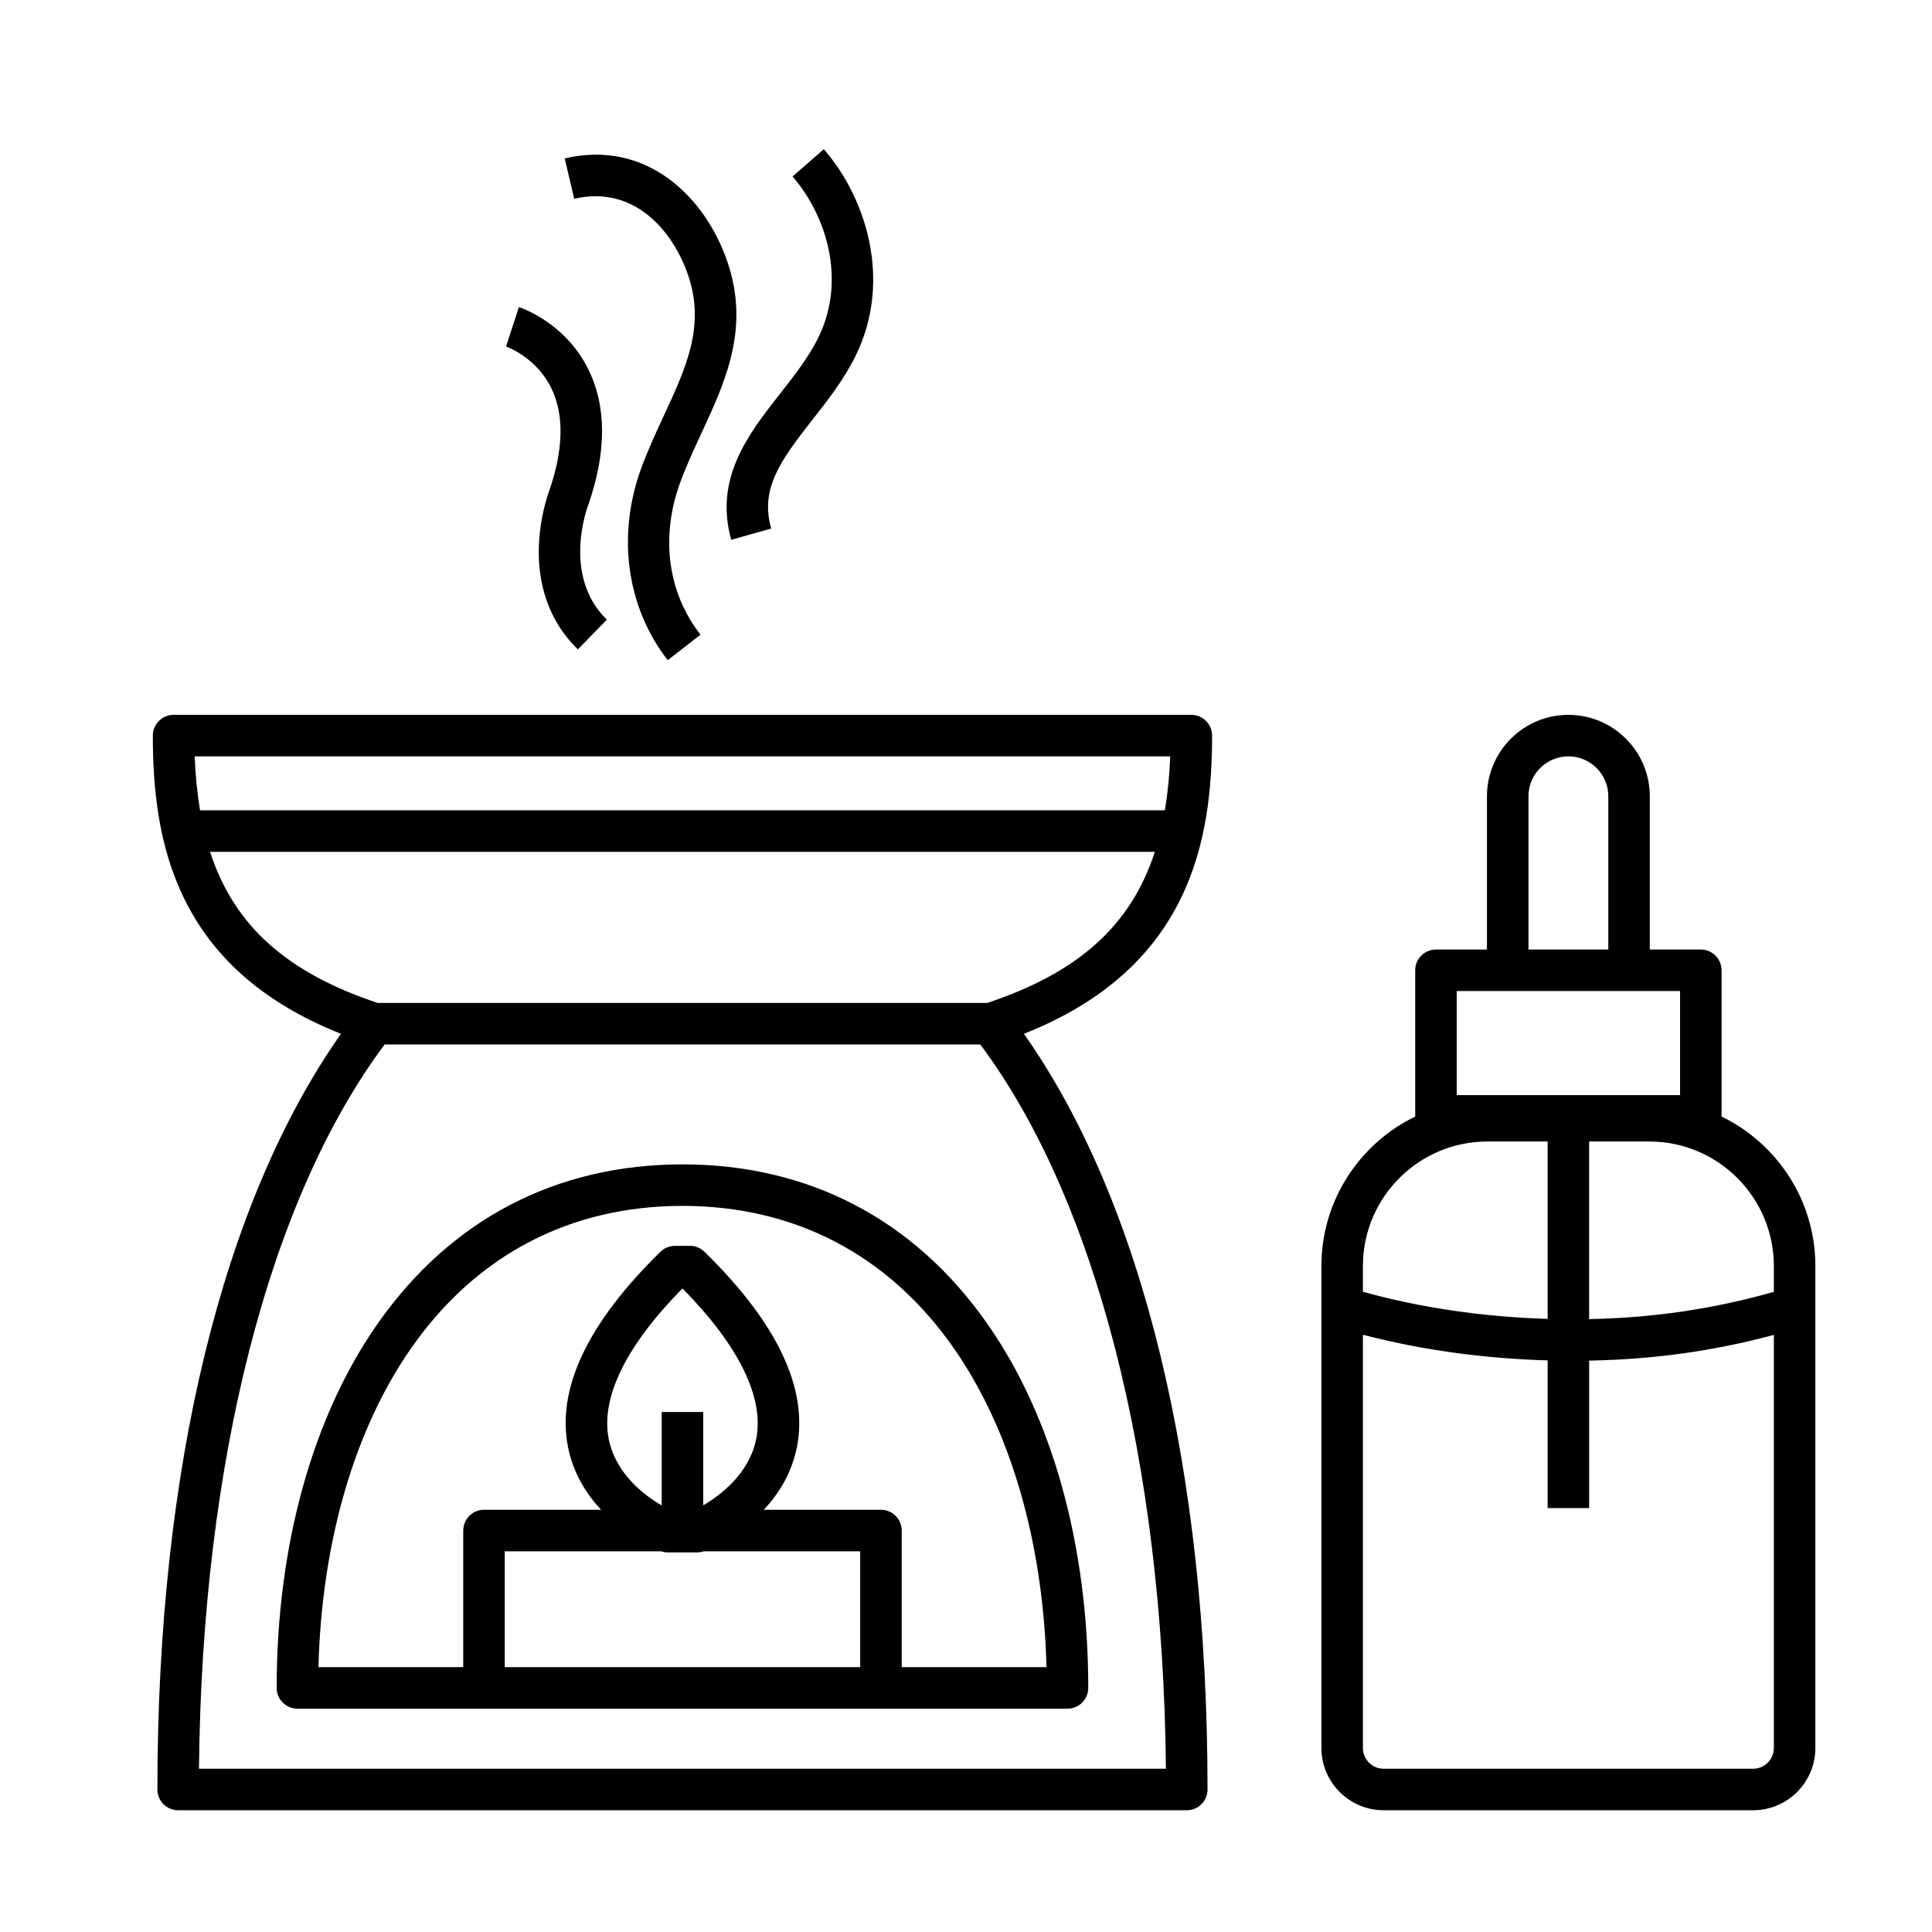
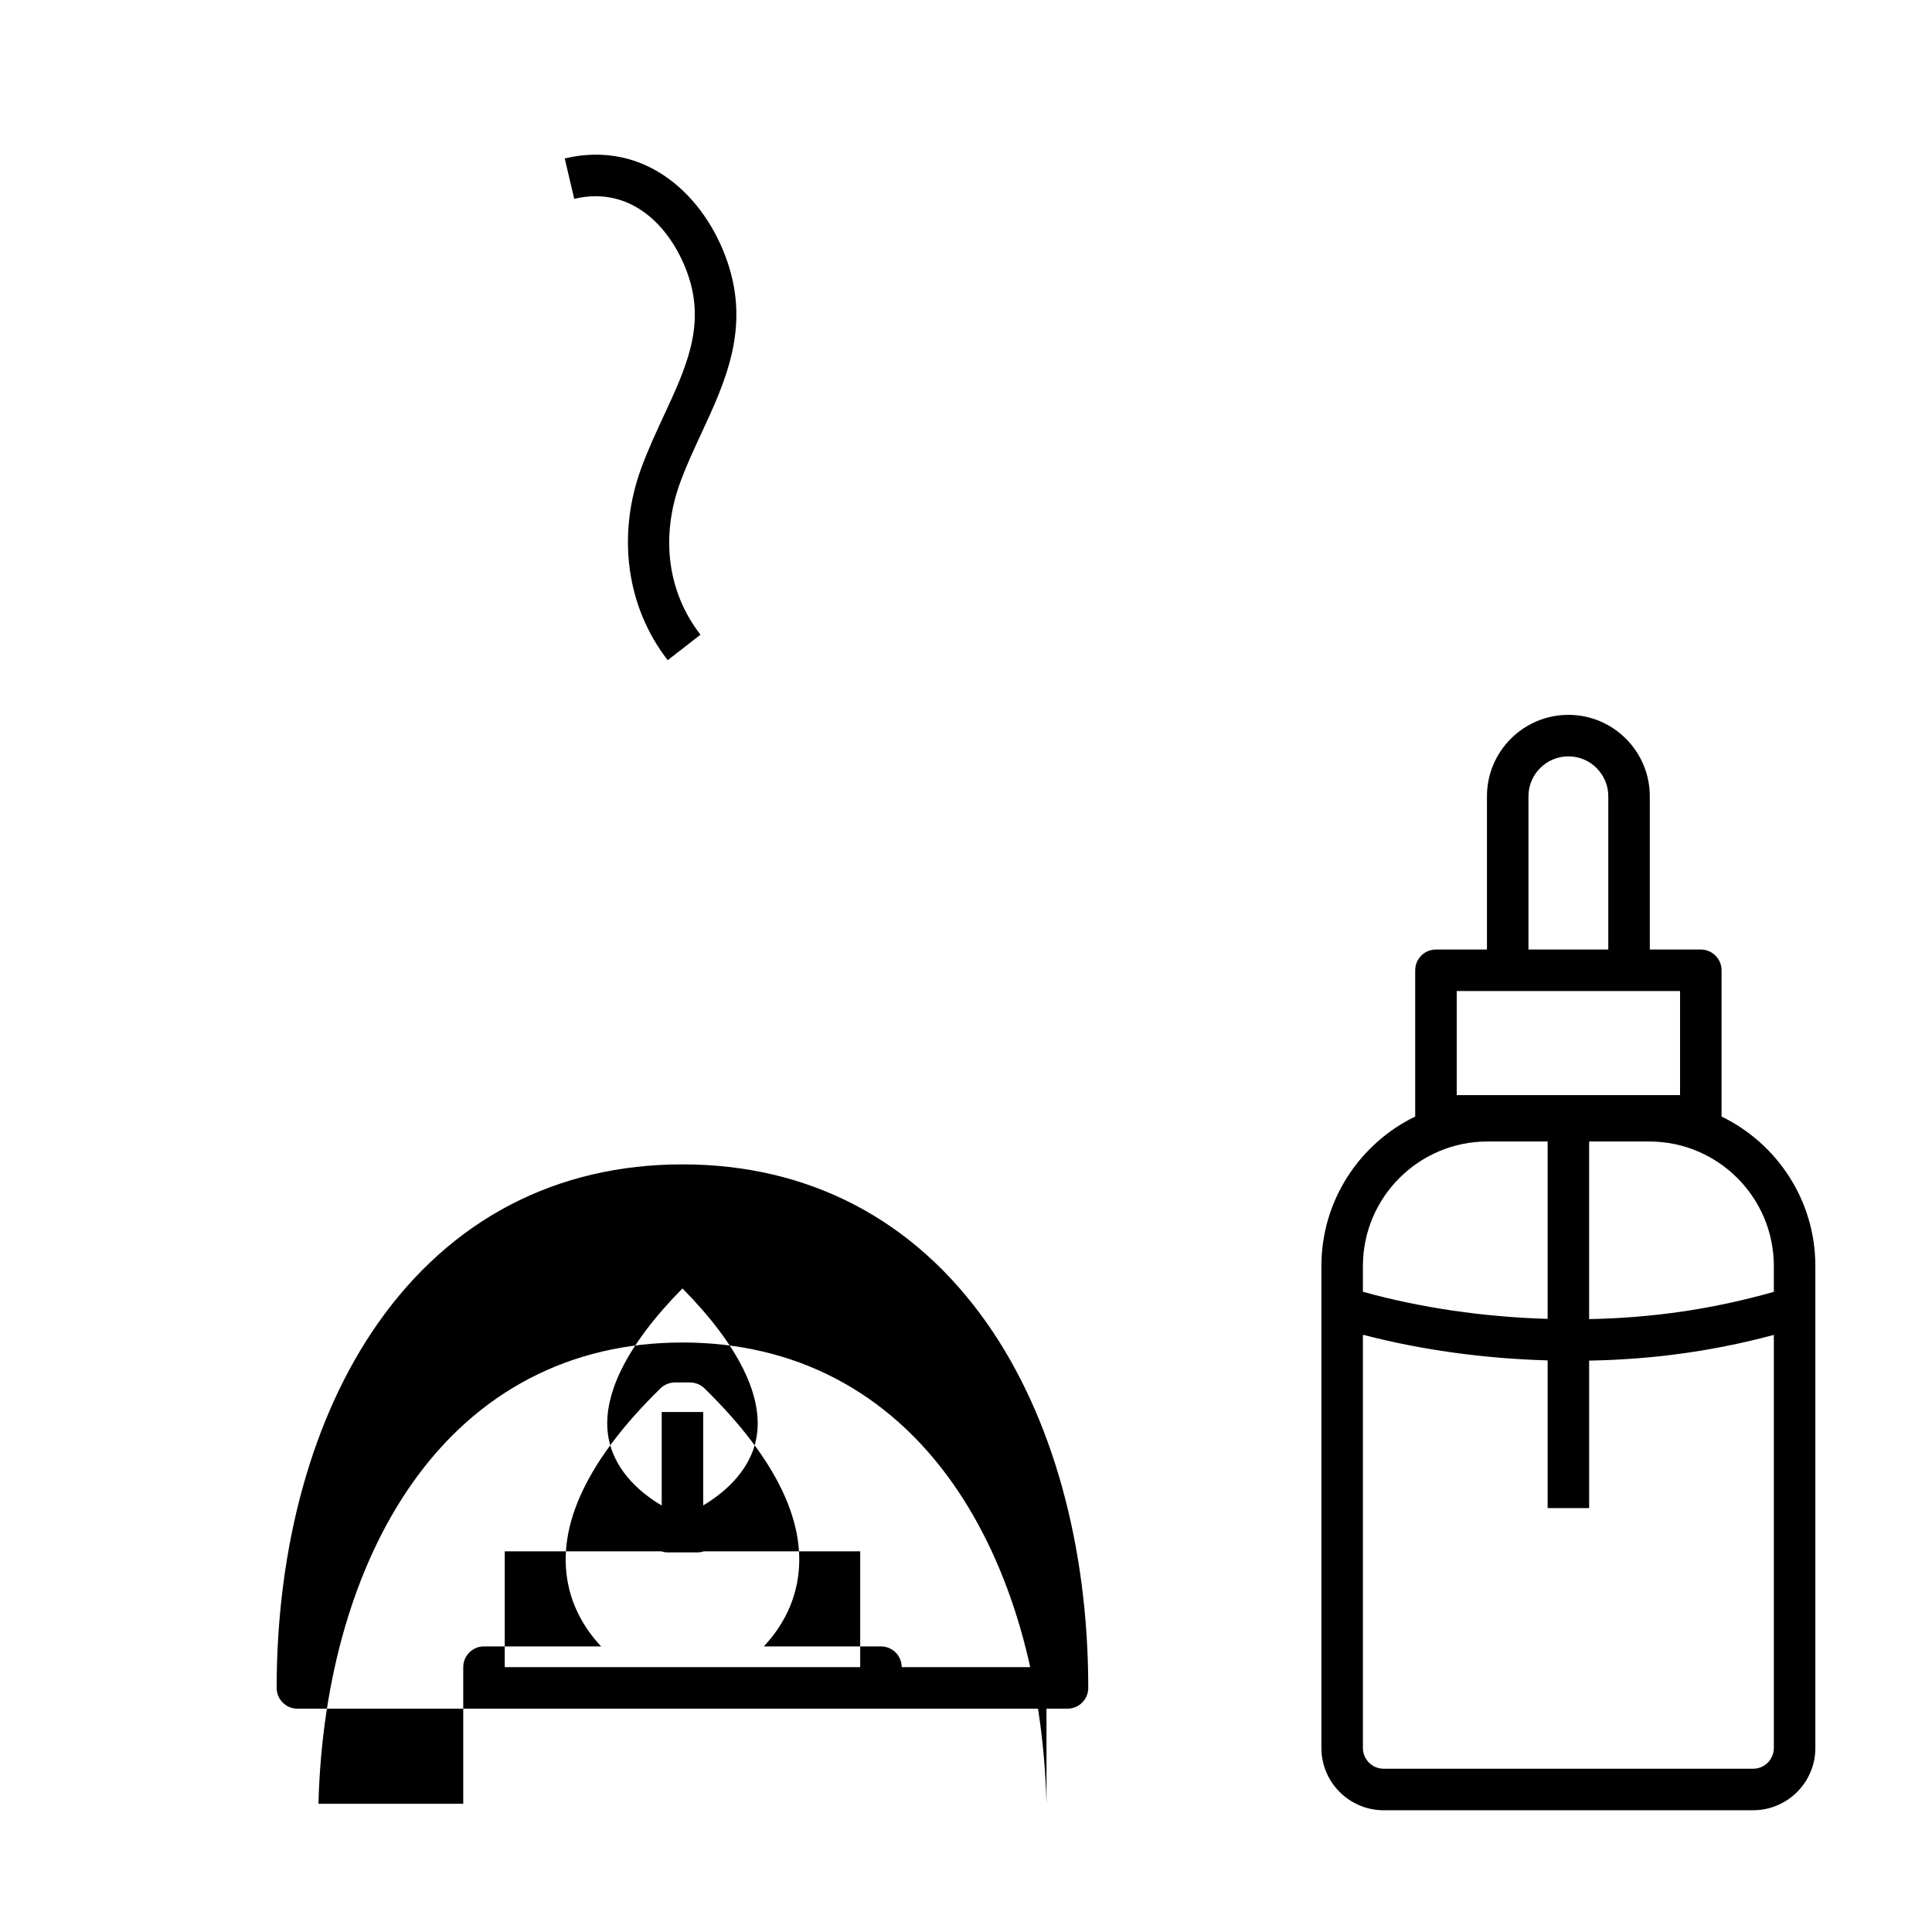
<svg xmlns="http://www.w3.org/2000/svg" width="512" viewBox="0 0 256 256" height="512" id="Line">
  <g>
-     <path d="m160.609 97.472c0-1.519-1.231-2.75-2.75-2.75h-134.858c-1.519 0-2.75 1.231-2.75 2.75 0 13.945 2.93 30.807 24.935 39.511-15.715 22.301-24.331 57.642-24.331 100.135 0 1.519 1.231 2.75 2.75 2.75h133.649c1.519 0 2.75-1.231 2.75-2.75 0-42.493-8.615-77.834-24.331-100.135 22.005-8.704 24.935-25.566 24.935-39.511zm-134.808 2.75h129.258c-.095 2.55-.331 4.925-.707 7.15h-127.844c-.376-2.225-.612-4.601-.707-7.15zm128.69 134.146h-128.123c.383-40.732 9.29-75.479 24.6-95.971h78.922c15.31 20.492 24.218 55.239 24.6 95.971zm-23.679-101.471h-80.764c-11.956-3.985-19.01-10.156-22.212-20.025h125.188c-3.202 9.868-10.255 16.04-22.212 20.025z" />
-     <path d="m90.43 154.286c-16.733 0-30.692 7.287-40.368 21.075-8.643 12.315-13.403 29.467-13.403 48.296 0 1.519 1.231 2.75 2.75 2.75h102.041c1.519 0 2.75-1.231 2.75-2.75 0-18.829-4.76-35.981-13.403-48.296-9.676-13.787-23.635-21.075-40.368-21.075zm23.55 66.621h-47.099v-15.352h20.72c.274.089.557.145.845.145h3.97c.288 0 .572-.056.845-.145h20.72v15.352zm-26.3-33.807v12.385c-2.294-1.341-6.095-4.196-7.016-8.792-1.099-5.484 2.275-12.371 9.766-19.969 7.475 7.581 10.851 14.456 9.773 19.933-.899 4.569-4.717 7.454-7.023 8.814v-12.372h-5.5zm50.985 33.807h-19.185v-18.102c0-1.519-1.231-2.75-2.75-2.75h-15.518c1.948-2.087 3.683-4.819 4.377-8.282 1.549-7.729-2.57-16.446-12.243-25.908-.514-.503-1.204-.784-1.923-.784h-1.985c-.719 0-1.409.281-1.923.784-9.673 9.462-13.792 18.179-12.243 25.908.694 3.463 2.429 6.194 4.377 8.282h-15.517c-1.519 0-2.75 1.231-2.75 2.75v18.102h-19.185c.432-16.615 4.786-31.582 12.369-42.387 8.601-12.256 21.004-18.734 35.866-18.734s27.264 6.478 35.866 18.734c7.583 10.805 11.937 25.772 12.369 42.387z" />
+     <path d="m90.43 154.286c-16.733 0-30.692 7.287-40.368 21.075-8.643 12.315-13.403 29.467-13.403 48.296 0 1.519 1.231 2.75 2.75 2.75h102.041c1.519 0 2.75-1.231 2.75-2.75 0-18.829-4.76-35.981-13.403-48.296-9.676-13.787-23.635-21.075-40.368-21.075zm23.55 66.621h-47.099v-15.352h20.72c.274.089.557.145.845.145h3.97c.288 0 .572-.056.845-.145h20.72v15.352zm-26.3-33.807v12.385c-2.294-1.341-6.095-4.196-7.016-8.792-1.099-5.484 2.275-12.371 9.766-19.969 7.475 7.581 10.851 14.456 9.773 19.933-.899 4.569-4.717 7.454-7.023 8.814v-12.372h-5.5zm50.985 33.807h-19.185c0-1.519-1.231-2.75-2.75-2.75h-15.518c1.948-2.087 3.683-4.819 4.377-8.282 1.549-7.729-2.57-16.446-12.243-25.908-.514-.503-1.204-.784-1.923-.784h-1.985c-.719 0-1.409.281-1.923.784-9.673 9.462-13.792 18.179-12.243 25.908.694 3.463 2.429 6.194 4.377 8.282h-15.517c-1.519 0-2.75 1.231-2.75 2.75v18.102h-19.185c.432-16.615 4.786-31.582 12.369-42.387 8.601-12.256 21.004-18.734 35.866-18.734s27.264 6.478 35.866 18.734c7.583 10.805 11.937 25.772 12.369 42.387z" />
    <path d="m91.187 36.48c2.289 6.72-.275 12.242-3.244 18.635-1.024 2.206-2.083 4.487-2.966 6.894-3.272 8.923-1.963 18.444 3.499 25.468l4.341-3.377c-4.355-5.599-5.33-12.961-2.677-20.198.803-2.191 1.813-4.367 2.79-6.471 3.177-6.842 6.461-13.916 3.461-22.725-2.948-8.655-10.76-16.254-21.562-13.717l1.257 5.354c7.963-1.869 13.109 4.293 15.099 10.136z" />
-     <path d="m103.326 52.221c-4.098 5.219-8.743 11.133-6.43 19.308l5.292-1.498c-1.476-5.217 1.115-8.876 5.463-14.414 2.076-2.644 4.223-5.378 5.774-8.575 4.817-9.931 1.329-20.853-4.265-27.271l-4.146 3.614c4.404 5.053 7.183 13.586 3.462 21.257-1.293 2.665-3.254 5.163-5.151 7.578z" />
-     <path d="m73.041 51.408c1.725 3.518 1.64 8.09-.252 13.589-.398 1.059-4.586 12.902 3.785 21.05l3.836-3.941c-5.951-5.793-2.613-14.803-2.471-15.176.013-.033.025-.066.036-.099 2.42-7.008 2.402-13.05-.051-17.959-3.083-6.167-8.919-8.103-9.165-8.183l-1.704 5.229c.04.014 3.977 1.387 5.987 5.489z" />
    <path d="m228.107 147.944c.001-.028.008-.054.008-.083v-19.293c0-1.519-1.231-2.75-2.75-2.75h-6.758v-20.308c0-5.949-4.84-10.789-10.789-10.789s-10.789 4.84-10.789 10.789v20.308h-6.758c-1.519 0-2.75 1.231-2.75 2.75v19.293c0 .028.007.055.008.083-7.354 3.564-12.437 11.104-12.437 19.81v63.864c0 4.549 3.701 8.25 8.25 8.25h48.951c4.549 0 8.25-3.701 8.25-8.25v-63.864c-0-8.706-5.083-16.246-12.437-19.81zm-25.577-42.434c0-2.916 2.373-5.289 5.289-5.289s5.289 2.372 5.289 5.289v20.308h-10.578zm-9.508 25.808h29.594v13.793h-29.594zm-12.429 36.436c0-9.098 7.402-16.5 16.5-16.5h7.976v23.504c-8.515-.253-16.869-1.478-24.476-3.592zm54.451 63.864c0 1.516-1.234 2.75-2.75 2.75h-48.951c-1.516 0-2.75-1.234-2.75-2.75v-54.756c7.678 2.001 16.01 3.158 24.476 3.397v19.572h5.5v-19.542c8.538-.16 16.457-1.261 24.476-3.408v54.737zm0-60.443c-8.039 2.279-15.93 3.444-24.476 3.613v-23.533h7.976c9.098 0 16.5 7.402 16.5 16.5z" />
  </g>
</svg>